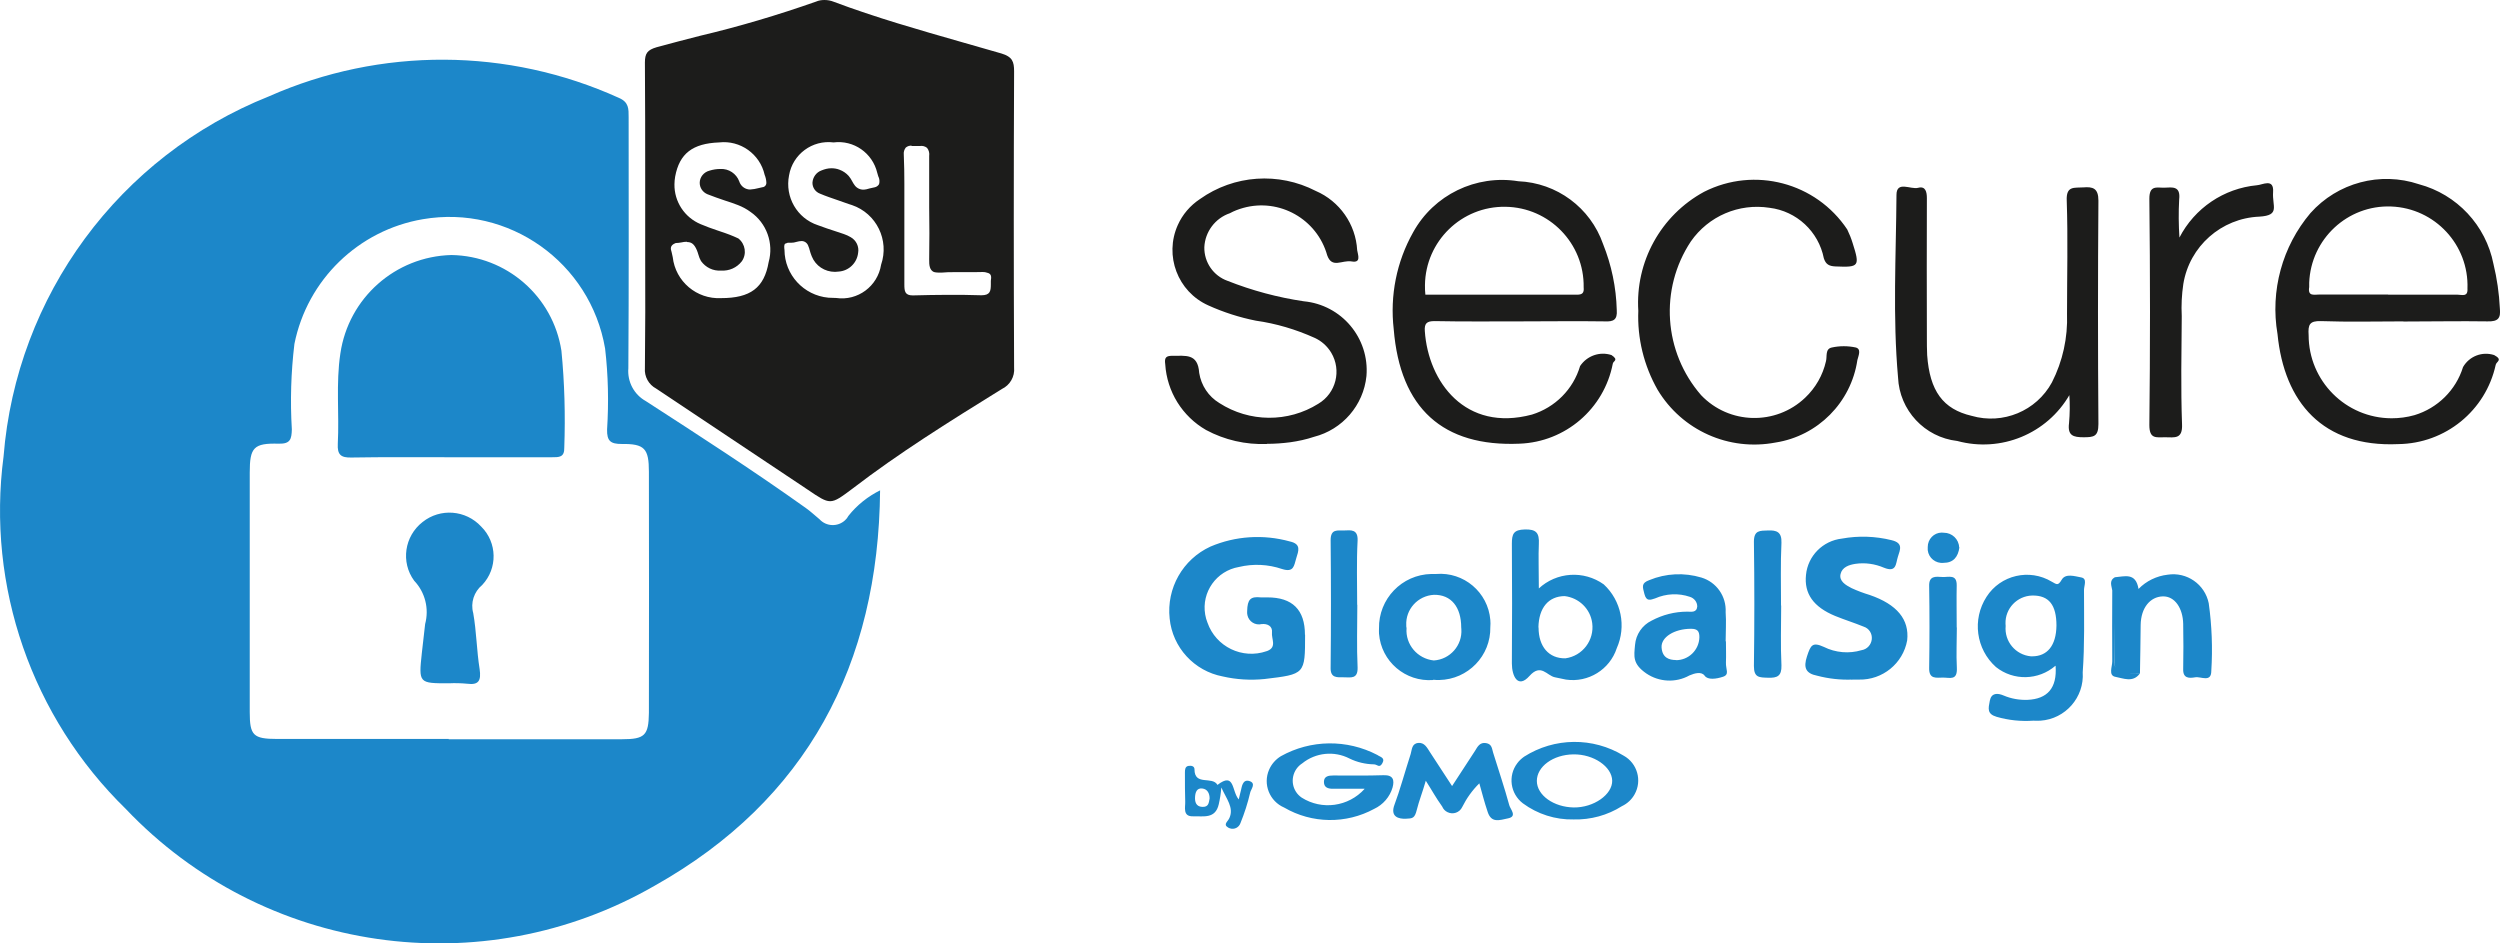
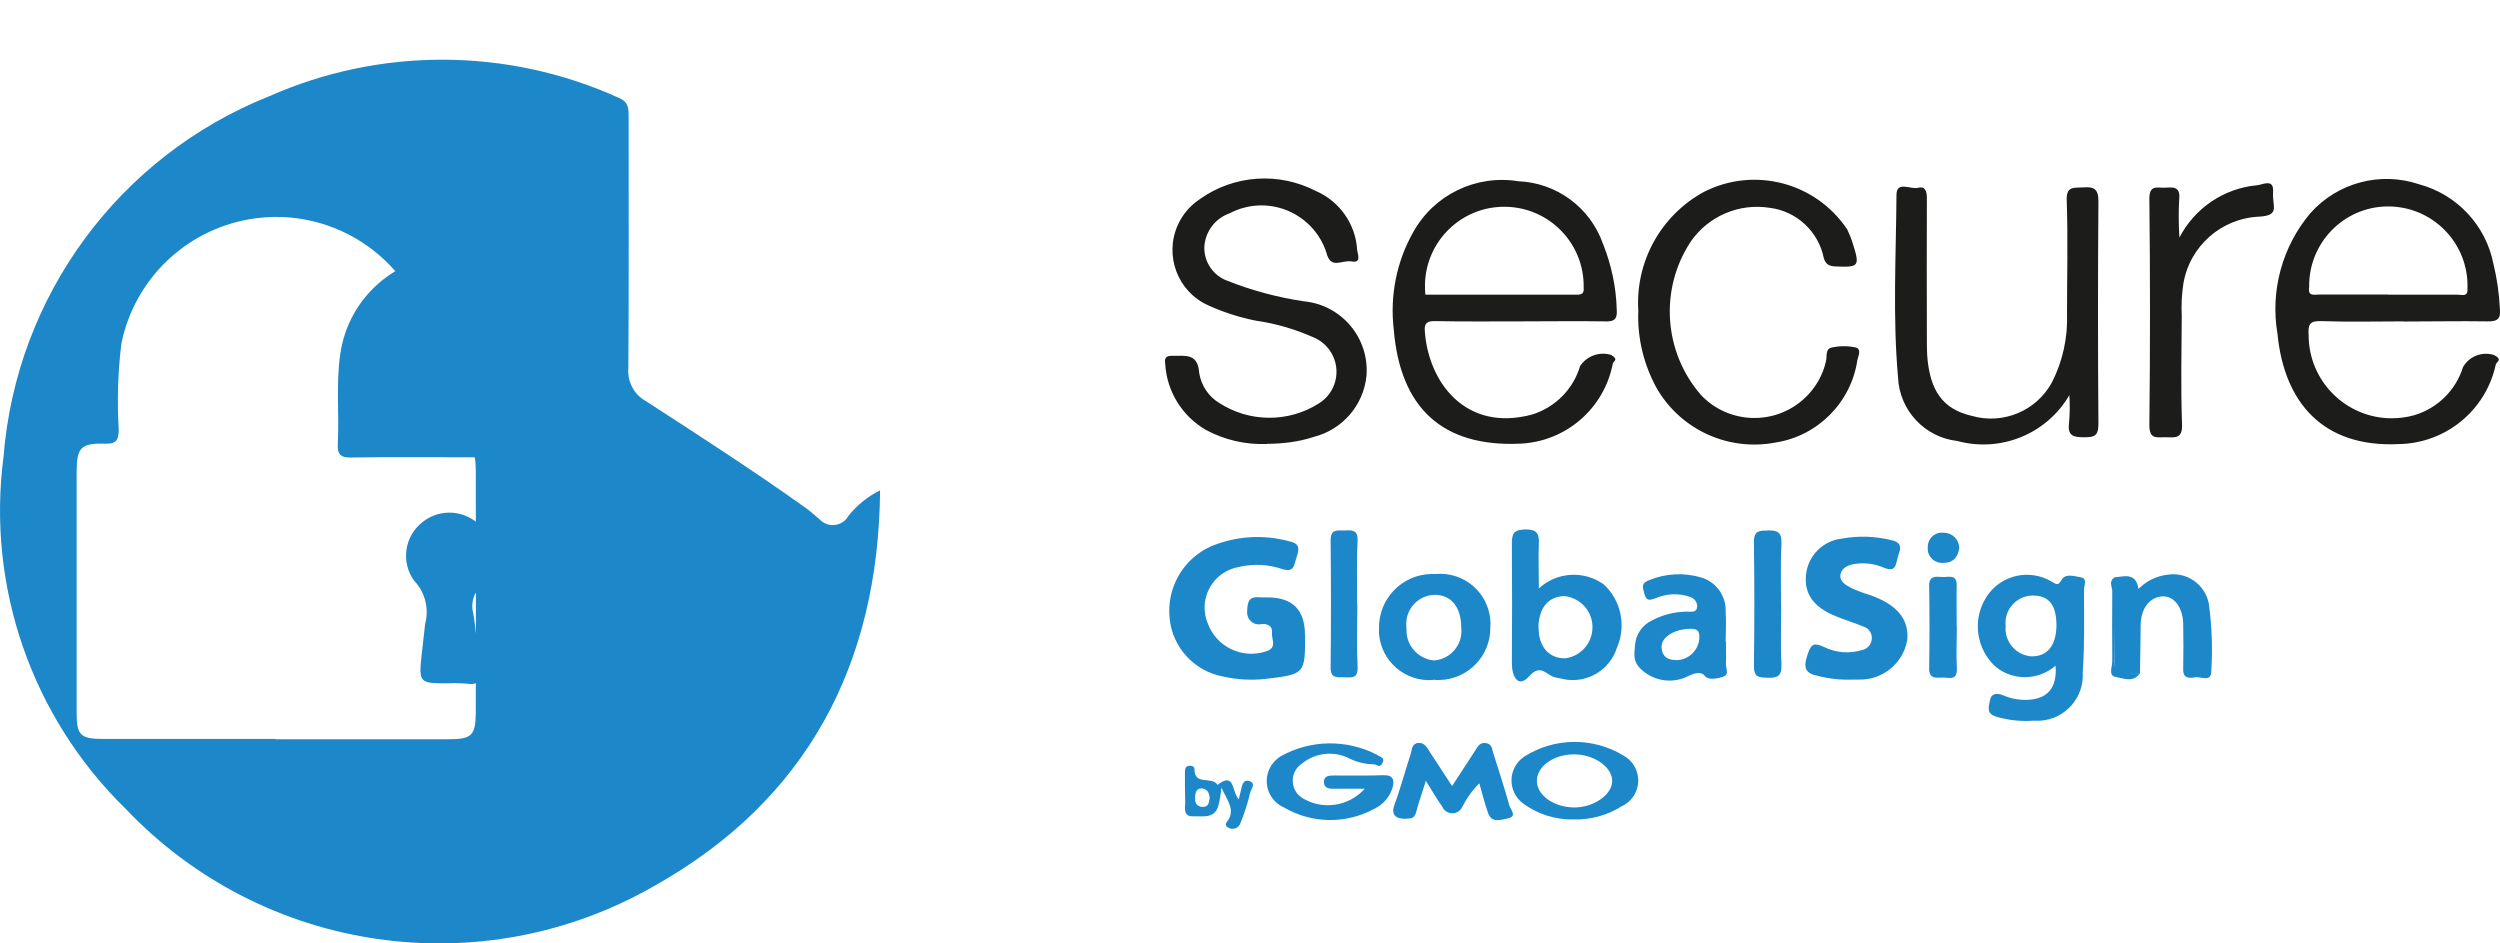
<svg xmlns="http://www.w3.org/2000/svg" id="_レイヤー_2" viewBox="0 0 175.18 66.09">
  <defs>
    <style>.cls-1{fill:#1c1c1b;}.cls-1,.cls-2{stroke-width:0px;}.cls-2{fill:#1c87c9;}</style>
  </defs>
  <g id="LP">
-     <path class="cls-2" d="M61.67,34.36c-.11,12.2-5.13,21.71-15.79,27.7-12.11,6.98-27.43,4.76-37.06-5.37C2.23,50.26-.95,41.1.25,31.98,1.15,20.72,8.35,10.94,18.85,6.75c7.82-3.46,16.73-3.42,24.52.11.7.3.68.77.68,1.36,0,5.85.02,11.7-.02,17.58-.08.95.4,1.85,1.23,2.31,3.76,2.43,7.55,4.88,11.21,7.49.34.24.63.52.96.79.47.51,1.27.54,1.78.07.1-.09.18-.19.24-.31.6-.76,1.37-1.37,2.24-1.8ZM31.46,51.8h12.13c1.59,0,1.86-.27,1.88-1.84.01-5.62.01-11.26,0-16.9,0-1.63-.3-1.97-1.91-1.95-.77,0-1.04-.2-1.02-1.02.12-1.89.08-3.79-.14-5.67-1.03-6.03-6.75-10.09-12.77-9.06-4.52.77-8.1,4.25-9,8.74-.24,1.99-.3,3.99-.18,5.99-.02.66-.09,1.02-.91,1-1.77-.05-2.04.27-2.04,2.02v16.79c0,1.63.24,1.88,1.92,1.88h12.02v.02ZM31.44,47.88c-2.09,0-2.11,0-1.88-2.13.07-.68.16-1.34.23-2.02.29-1.08,0-2.23-.77-3.04-.95-1.3-.68-3.12.59-4.11,1.24-.99,3.03-.85,4.11.32,1.13,1.12,1.16,2.93.07,4.09-.58.48-.83,1.25-.63,1.97.23,1.29.24,2.63.45,3.93.11.79-.05,1.13-.88,1.02-.42-.04-.85-.05-1.27-.03h0ZM31.55,32.04c-2.31,0-4.61-.02-6.92.02-.75.02-1-.2-.96-.96.11-2.11-.14-4.22.18-6.33.57-3.89,3.85-6.8,7.78-6.9,3.86.06,7.12,2.89,7.71,6.71.22,2.25.28,4.52.2,6.78.02.7-.38.68-.86.68h-7.13Z" />
-     <path class="cls-1" d="M58.17,35.12c-.38,0-.78-.27-1.56-.8l-10.63-7.09c-.53-.28-.84-.85-.79-1.44.03-2.61.03-5.23.02-7.85v-5.46c0-2.79,0-5.45-.02-8.1,0-.65.18-.88.82-1.07,1.01-.28,2.03-.54,3.04-.8,2.75-.65,5.47-1.46,8.14-2.4C57.37.03,57.57,0,57.77,0c.22,0,.44.04.64.12,2.95,1.11,6.01,1.98,8.98,2.83l2.79.8c.76.23.88.57.88,1.25-.03,6.91-.03,13.83,0,20.76.06.63-.29,1.23-.86,1.5-3.81,2.36-7.23,4.5-10.45,6.97-.79.59-1.18.89-1.58.89ZM48.13,16.94c-.13,0-.27.02-.4.05-.12.02-.25.04-.38.04-.43.16-.36.42-.29.63l.08.36c.19,1.7,1.68,2.96,3.39,2.87,2.05,0,3.02-.72,3.33-2.52.37-1.32-.14-2.74-1.27-3.52-.27-.2-.57-.36-.88-.48-.3-.12-.61-.22-.92-.32-.41-.14-.82-.28-1.22-.44-.33-.14-.54-.45-.54-.8,0-.4.29-.75.68-.85.25-.08.51-.12.77-.12.59-.03,1.12.33,1.32.87.08.25.27.45.52.53.08.03.16.04.24.04.2-.01.41-.05.6-.1l.26-.06c.17-.01.29-.16.28-.32,0,0,0-.01,0-.02-.01-.18-.05-.36-.12-.53-.33-1.46-1.71-2.44-3.19-2.27-1.86.07-2.78.78-3.08,2.39-.03.18-.05.36-.05.54-.02,1.22.71,2.33,1.84,2.8.39.17.77.3,1.15.43s.76.25,1.18.43c.1.04.21.09.31.14.49.39.6,1.09.24,1.6-.35.45-.89.69-1.46.65-.55.04-1.08-.22-1.4-.67-.08-.14-.14-.29-.18-.44-.03-.11-.07-.22-.11-.32-.18-.42-.37-.57-.69-.57h0ZM55.2,17.01h0l-.19.07c-.08.09-.06.27-.04.43.01,1.74,1.34,3.19,3.08,3.35.19.01.37.02.54.02,1.51.22,2.91-.82,3.15-2.33.59-1.72-.32-3.59-2.04-4.18-.07-.02-.14-.05-.22-.07l-.74-.26c-.43-.15-.86-.29-1.28-.47-.32-.12-.53-.42-.53-.76.02-.39.27-.74.64-.87.22-.09.45-.15.69-.15.19,0,.38.03.56.1.25.09.47.24.65.44.1.12.19.26.26.4.04.07.08.15.13.21.13.21.36.34.61.35.16,0,.33-.04.48-.09l.36-.08c.12-.03.23-.11.29-.22.05-.18.03-.38-.06-.55l-.07-.24c-.33-1.39-1.65-2.31-3.06-2.13-1.49-.19-2.87.83-3.12,2.31-.3,1.51.56,3.01,2.02,3.49.42.16.85.3,1.28.44l.54.18c.17.06.33.13.48.22.39.22.6.66.52,1.1-.08.71-.65,1.26-1.36,1.31l-.26.02c-.72,0-1.36-.42-1.63-1.09-.06-.15-.11-.3-.15-.45-.02-.08-.04-.16-.08-.24-.06-.22-.25-.38-.48-.38-.12,0-.24.03-.36.06-.12.04-.24.06-.37.06h-.23ZM63.9,10.21c-.15-.02-.31.03-.43.13-.11.14-.16.32-.14.49.03.72.04,1.38.04,2.04v7.06c0,.48.04.77.59.77.85-.02,1.64-.04,2.43-.04s1.58,0,2.38.03c.61,0,.66-.29.66-.77v-.24c.04-.28.06-.5-.26-.57-.1-.04-.2-.05-.31-.05-.26.01-.43.01-.61.01h-1.39c-.29,0-.57,0-.84.03h-.1c-.16.01-.32,0-.48-.04-.29-.13-.34-.45-.33-.89.02-1.24.02-2.44,0-3.64v-3.6c.03-.2-.02-.41-.15-.57-.14-.11-.32-.16-.5-.13h-.58v-.02Z" />
+     <path class="cls-2" d="M61.67,34.36c-.11,12.2-5.13,21.71-15.79,27.7-12.11,6.98-27.43,4.76-37.06-5.37C2.23,50.26-.95,41.1.25,31.98,1.15,20.72,8.35,10.94,18.85,6.75c7.82-3.46,16.73-3.42,24.52.11.7.3.68.77.68,1.36,0,5.85.02,11.7-.02,17.58-.08.95.4,1.85,1.23,2.31,3.76,2.43,7.55,4.88,11.21,7.49.34.24.63.52.96.79.47.51,1.27.54,1.78.07.1-.09.18-.19.24-.31.6-.76,1.37-1.37,2.24-1.8ZM31.46,51.8c1.59,0,1.86-.27,1.88-1.84.01-5.62.01-11.26,0-16.9,0-1.63-.3-1.97-1.91-1.95-.77,0-1.04-.2-1.02-1.02.12-1.89.08-3.79-.14-5.67-1.03-6.03-6.75-10.09-12.77-9.06-4.52.77-8.1,4.25-9,8.74-.24,1.99-.3,3.99-.18,5.99-.02.66-.09,1.02-.91,1-1.77-.05-2.04.27-2.04,2.02v16.79c0,1.63.24,1.88,1.92,1.88h12.02v.02ZM31.44,47.88c-2.09,0-2.11,0-1.88-2.13.07-.68.16-1.34.23-2.02.29-1.08,0-2.23-.77-3.04-.95-1.3-.68-3.12.59-4.11,1.24-.99,3.03-.85,4.11.32,1.13,1.12,1.16,2.93.07,4.09-.58.48-.83,1.25-.63,1.97.23,1.29.24,2.63.45,3.93.11.79-.05,1.13-.88,1.02-.42-.04-.85-.05-1.27-.03h0ZM31.55,32.04c-2.31,0-4.61-.02-6.92.02-.75.02-1-.2-.96-.96.11-2.11-.14-4.22.18-6.33.57-3.89,3.85-6.8,7.78-6.9,3.86.06,7.12,2.89,7.71,6.71.22,2.25.28,4.52.2,6.78.02.7-.38.68-.86.68h-7.13Z" />
    <path class="cls-1" d="M168.41,22.52c-1.92,0-3.85.05-5.78-.02-.79-.02-.91.24-.86.98,0,3.21,2.6,5.82,5.81,5.83.54,0,1.08-.07,1.61-.22,1.62-.49,2.9-1.75,3.4-3.37.44-.76,1.34-1.11,2.18-.84.63.34.16.45.11.68-.7,3.22-3.53,5.52-6.83,5.56-5.29.24-7.99-2.93-8.46-7.71-.52-3.03.33-6.14,2.31-8.48,1.9-2.13,4.89-2.93,7.6-2.02,2.66.71,4.69,2.88,5.22,5.58.25,1.03.4,2.07.45,3.12.07.68-.11.93-.86.91-1.97-.03-3.94.01-5.9.01ZM167.34,20.65h4.88c.3,0,.72.18.68-.43.11-3.06-2.28-5.63-5.34-5.75s-5.63,2.28-5.75,5.34c0,.1,0,.21,0,.31-.11.66.34.52.68.52h4.85ZM106.53,22.52c-2,0-4.01.02-6.01-.02-.54,0-.72.16-.68.7.24,3.56,2.84,7.1,7.51,5.85,1.62-.5,2.89-1.77,3.37-3.4.48-.72,1.38-1.04,2.2-.77.54.36.11.41.09.61-.61,3.16-3.32,5.48-6.53,5.6-5.37.23-8.37-2.47-8.82-8.03-.27-2.35.2-4.72,1.36-6.78,1.45-2.63,4.4-4.06,7.37-3.58,2.7.11,5.05,1.85,5.94,4.4.59,1.47.92,3.04.96,4.63.05.68-.23.82-.84.79-1.99-.03-3.95,0-5.91,0h0ZM99.88,20.65h10.61c.38,0,.52-.11.48-.52.05-3.07-2.41-5.6-5.48-5.64-3.07-.05-5.6,2.41-5.64,5.48,0,.23,0,.46.03.69h0ZM88.77,31.11c-1.48.06-2.96-.28-4.26-.98-1.67-.96-2.74-2.69-2.86-4.61-.07-.48.07-.59.52-.59.88.02,1.77-.2,1.86,1.2.14.88.65,1.65,1.41,2.11,2.11,1.36,4.82,1.38,6.94.05,1.24-.74,1.64-2.34.9-3.58-.28-.46-.68-.82-1.17-1.04-1.31-.59-2.69-1-4.11-1.2-1.15-.23-2.27-.59-3.33-1.07-2.15-.96-3.1-3.49-2.14-5.63.33-.74.87-1.37,1.55-1.82,2.39-1.7,5.52-1.91,8.12-.57,1.67.72,2.8,2.33,2.9,4.15.05.32.3.91-.38.79s-1.38.52-1.72-.43c-.71-2.54-3.35-4.03-5.89-3.32-.32.09-.64.21-.93.37-1.03.35-1.74,1.3-1.79,2.38-.02,1.06.64,2.01,1.63,2.36,1.72.68,3.51,1.16,5.33,1.43,2.66.25,4.62,2.58,4.4,5.24-.21,2.05-1.68,3.75-3.68,4.26-.54.18-1.09.3-1.66.38-.54.07-1.08.11-1.63.11h-.01ZM145.02,27.66c-1.58,2.74-4.81,4.07-7.87,3.24-2.29-.26-4.05-2.15-4.15-4.45-.38-4.26-.14-8.53-.11-12.79,0-1.02,1-.36,1.52-.5s.61.3.61.72c-.01,3.25-.01,6.5,0,9.75,0,.41,0,.84.02,1.25.18,2.52,1.11,3.79,3.12,4.26,2.19.63,4.53-.34,5.62-2.34.76-1.49,1.12-3.14,1.06-4.81,0-2.64.07-5.29-.02-7.93-.05-1.07.54-.88,1.18-.93s1.04.05,1.04.93c-.04,5.22-.04,10.43,0,15.65,0,.88-.32.93-1.04.93s-1.13-.11-1.02-.98c.06-.67.07-1.35.02-2.02h0ZM114.8,21.79c-.22-3.44,1.57-6.7,4.61-8.35,3.53-1.79,7.84-.65,10.03,2.64.15.31.28.63.38.96.52,1.63.45,1.7-1.2,1.63-.45-.02-.68-.14-.82-.57-.37-1.88-1.91-3.31-3.81-3.54-2.14-.33-4.27.58-5.51,2.36-2.21,3.34-1.91,7.75.72,10.77,1.96,2.06,5.23,2.14,7.29.18.73-.69,1.24-1.58,1.46-2.56.09-.34-.07-.86.41-.96.55-.12,1.13-.12,1.68,0,.41.11.18.59.11.88-.44,2.97-2.77,5.32-5.74,5.78-3.26.62-6.55-.85-8.26-3.7-.96-1.69-1.43-3.61-1.35-5.54h0ZM152.71,16.66c1.07-2.08,3.12-3.46,5.44-3.68.38-.02,1.2-.52,1.13.48s.52,1.63-.96,1.72c-2.67.11-4.9,2.08-5.33,4.72-.11.74-.15,1.49-.11,2.25-.02,2.52-.07,5.05.02,7.58.05,1.07-.54.91-1.18.91s-1.11.14-1.11-.86c.06-5.28.06-10.57,0-15.86,0-.98.54-.75,1.07-.77s1.13-.14,1.02.82c-.05.9-.04,1.81.02,2.71h-.01Z" />
    <path class="cls-2" d="M91.45,44.47c0,2.79,0,2.77-2.84,3.11-.98.1-1.97.04-2.93-.18-2-.38-3.52-2.03-3.72-4.06-.23-2.12.92-4.15,2.86-5.04,1.76-.75,3.72-.87,5.56-.36.82.18.61.66.45,1.18s-.16,1.02-1,.75c-.97-.33-2.02-.38-3.02-.14-1.57.27-2.63,1.76-2.36,3.33.03.2.09.39.16.57.59,1.69,2.44,2.59,4.14,2,.02,0,.04-.01.06-.02.68-.27.27-.84.32-1.29s-.32-.63-.72-.59c-.45.11-.9-.17-1-.62-.02-.09-.03-.19-.02-.29.02-.82.23-1.04.96-.96h.45q2.64-.01,2.64,2.62ZM144.03,46.65c-1.19,1.03-2.94,1.07-4.17.09-1.4-1.25-1.68-3.34-.66-4.92.98-1.53,3.01-2,4.57-1.06.34.18.43.32.7-.14s.91-.24,1.36-.16.2.57.2.88c0,1.92.05,3.85-.09,5.77.12,1.75-1.21,3.27-2.96,3.39-.17.01-.34,0-.51,0-.86.06-1.73-.03-2.56-.27-.68-.2-.59-.57-.48-1.13s.54-.55.98-.36c.52.22,1.09.32,1.66.3,1.4-.06,2.08-.83,1.97-2.37h0ZM144.1,43.84c0-1.44-.52-2.13-1.7-2.11-1.06.03-1.9.91-1.87,1.97,0,.05,0,.11.01.16-.1,1.08.69,2.03,1.77,2.13.03,0,.06,0,.09,0,1.04,0,1.68-.73,1.7-2.15h0ZM129.79,47.62c-.83.03-1.65-.06-2.45-.27-.82-.16-.98-.57-.72-1.36s.38-1.02,1.18-.66c.82.41,1.77.49,2.64.23.39-.06.68-.38.72-.77.04-.39-.19-.76-.57-.88-.66-.27-1.34-.48-2-.75-1.52-.63-2.18-1.56-2.04-2.88.13-1.33,1.18-2.39,2.52-2.54,1.15-.21,2.34-.17,3.47.11.84.2.61.66.45,1.16s-.09,1.13-.98.77c-.63-.27-1.32-.37-2-.27-.45.07-.93.23-1.04.72s.36.77.77.98c.41.19.84.35,1.27.48,1.92.66,2.79,1.72,2.63,3.18-.29,1.62-1.73,2.79-3.38,2.75h-.5v.03ZM107.81,41.25c1.26-1.18,3.17-1.3,4.57-.3,1.23,1.14,1.59,2.94.91,4.47-.49,1.5-2,2.43-3.56,2.2l-.77-.16c-.57-.11-.98-1-1.79-.09s-1.23,0-1.23-.88c.02-2.79.02-5.58,0-8.39,0-.68.11-.98.91-1s1.02.24.98,1.02,0,2,0,3.13h0ZM107.81,43.97c0,1.34.72,2.18,1.88,2.16,1.2-.16,2.04-1.27,1.88-2.47-.13-1-.93-1.77-1.93-1.89-1.13.01-1.81.81-1.84,2.19h0ZM100.43,47.65c-1.95.15-3.65-1.3-3.8-3.25,0-.12-.01-.24,0-.36-.04-2.07,1.6-3.78,3.67-3.82.11,0,.22,0,.33,0,1.94-.16,3.64,1.28,3.8,3.22.01.17.02.33,0,.5.04,2.01-1.56,3.67-3.58,3.71-.14,0-.28,0-.42-.02h0ZM102.39,43.97c0-1.43-.7-2.31-1.91-2.29-1.13.06-2,1.02-1.94,2.14,0,.06,0,.13.02.19-.09,1.15.76,2.15,1.91,2.27,1.14-.07,2.01-1.06,1.93-2.2,0-.04,0-.08-.01-.12h0ZM120.94,44.95c0,.5.02.98,0,1.47s.27.84-.2,1c-.48.16-1.07.24-1.29-.07s-.7-.18-1.07-.02c-.95.53-2.12.47-3.02-.14-.98-.68-.86-1.2-.79-2,.06-.73.5-1.38,1.16-1.7.77-.41,1.62-.63,2.5-.63.27,0,.66.09.7-.36,0-.32-.22-.59-.52-.68-.79-.27-1.66-.23-2.43.11-.34.11-.61.23-.75-.3s-.23-.77.34-.98c1.16-.48,2.45-.54,3.65-.18,1.06.32,1.76,1.32,1.7,2.43.05.68,0,1.36,0,2.04h.02ZM117.42,46.26c.9.01,1.64-.71,1.66-1.61,0,0,0,0,0,0h0c0-.43-.14-.59-.59-.59-1.16,0-2.11.59-2.06,1.31s.52.88,1.02.88h-.02ZM148.19,40.45c.68-.05,1.47-.36,1.66.82.54-.56,1.27-.91,2.04-1,1.34-.21,2.61.67,2.88,2,.22,1.57.28,3.16.18,4.74,0,.84-.72.38-1.13.45s-.86.09-.84-.57c.02-1.07.02-2.11,0-3.18-.02-1.06-.57-1.95-1.44-1.92s-1.52.79-1.54,2c-.02,1.2-.02,2.27-.05,3.4-2.06.02-1.72.14-1.75-1.75s-.02-3.34-.02-4.99h.01ZM124.81,42.43c0,1.41-.05,2.79.02,4.2.02.75-.3.88-.93.86s-1,0-1-.82c.04-2.9.04-5.81,0-8.71,0-.82.43-.77,1-.79s.96.09.93.86c-.07,1.45-.03,2.93-.03,4.4h.01ZM95.11,42.38c0,1.47-.05,2.95.02,4.4.02.82-.48.68-.96.68s-.96.07-.93-.7c.03-2.98.03-5.95,0-8.91,0-.82.5-.66.96-.68s.96-.09.93.7c-.08,1.5-.03,3.02-.03,4.51h.01ZM137.12,43.97c0,.93-.05,1.88,0,2.81.05.93-.48.7-.96.7s-1,.14-.98-.68c.03-1.92.03-3.84,0-5.74-.02-.72.45-.66.91-.63s1.04-.23,1.02.61,0,1.95,0,2.93h0ZM137.3,38.35c-.09.68-.43,1.09-1.11,1.09-.55.06-1.05-.34-1.11-.89,0-.07,0-.15,0-.22,0-.55.43-1,.97-1.01.05,0,.11,0,.16.01.57,0,1.05.45,1.07,1.02h.01ZM148.19,40.46c0,1.66-.02,3.33,0,4.99.02,1.66-.32,1.77,1.75,1.75-.48.66-1.18.32-1.7.23s-.23-.7-.23-1.09c-.01-1.65-.01-3.31,0-4.97-.04-.3-.24-.68.17-.91h.01Z" />
    <path class="cls-2" d="M86.8,56.02c.09-.34.11-.5.16-.66s.09-.79.59-.63.09.59.05.82c-.17.73-.4,1.44-.68,2.13-.11.31-.44.47-.75.36l-.11-.05c-.38-.23-.02-.41.09-.68.32-.72-.2-1.31-.57-2.13-.03.4-.09.79-.18,1.18-.24,1.04-1.07.82-1.81.84s-.52-.66-.54-1.04-.02-1.36-.02-2.04c0-.2.02-.41.24-.45s.43.02.43.24c0,1.18,1.25.45,1.61,1.09,1.23-.94.98.44,1.5,1.03ZM84.76,55.95c0-.34-.14-.66-.52-.7s-.48.27-.5.59.05.68.5.7.46-.27.52-.59Z" />
    <path class="cls-2" d="M95.6,55.27h-2.2c-.32,0-.63-.07-.63-.48s.34-.45.66-.45c1.18,0,2.34.02,3.52-.02.68-.02.77.34.63.86-.19.66-.67,1.21-1.29,1.5-1.97,1.07-4.36,1.04-6.3-.09-1.03-.44-1.51-1.64-1.06-2.66.17-.39.46-.72.82-.94,2.09-1.17,4.63-1.2,6.76-.09.18.14.57.18.36.57s-.36.09-.59.09c-.6-.01-1.19-.15-1.72-.41-1.07-.55-2.37-.42-3.31.34-.67.43-.87,1.32-.44,1.99.1.16.24.3.4.41,1.42.9,3.28.64,4.41-.61ZM99.91,54.7c-.24.84-.48,1.43-.63,2.04s-.3.61-.77.63-1.13-.11-.79-1,.75-2.36,1.13-3.54c.09-.3.07-.72.52-.77s.63.34.84.66l1.54,2.36,1.61-2.47c.18-.3.34-.61.77-.54s.41.41.5.68c.38,1.23.79,2.43,1.13,3.68.07.27.57.77-.07.91s-1.18.34-1.44-.43c-.26-.77-.38-1.29-.59-2.02-.49.48-.89,1.04-1.2,1.66-.18.39-.65.55-1.03.36-.17-.08-.3-.22-.37-.39-.47-.66-.69-1.09-1.15-1.81ZM110.27,57.42c-1.28.03-2.53-.37-3.56-1.13-.88-.67-1.06-1.93-.39-2.81.13-.18.3-.33.48-.46,2.12-1.35,4.82-1.38,6.97-.07.96.53,1.31,1.75.77,2.71-.2.36-.51.65-.89.83-1.01.64-2.19.96-3.38.93h0ZM110.27,56.58c1.41.02,2.72-.91,2.7-1.88s-1.29-1.86-2.72-1.84c-1.43.02-2.56.86-2.56,1.86s1.18,1.84,2.59,1.86h0Z" />
  </g>
</svg>